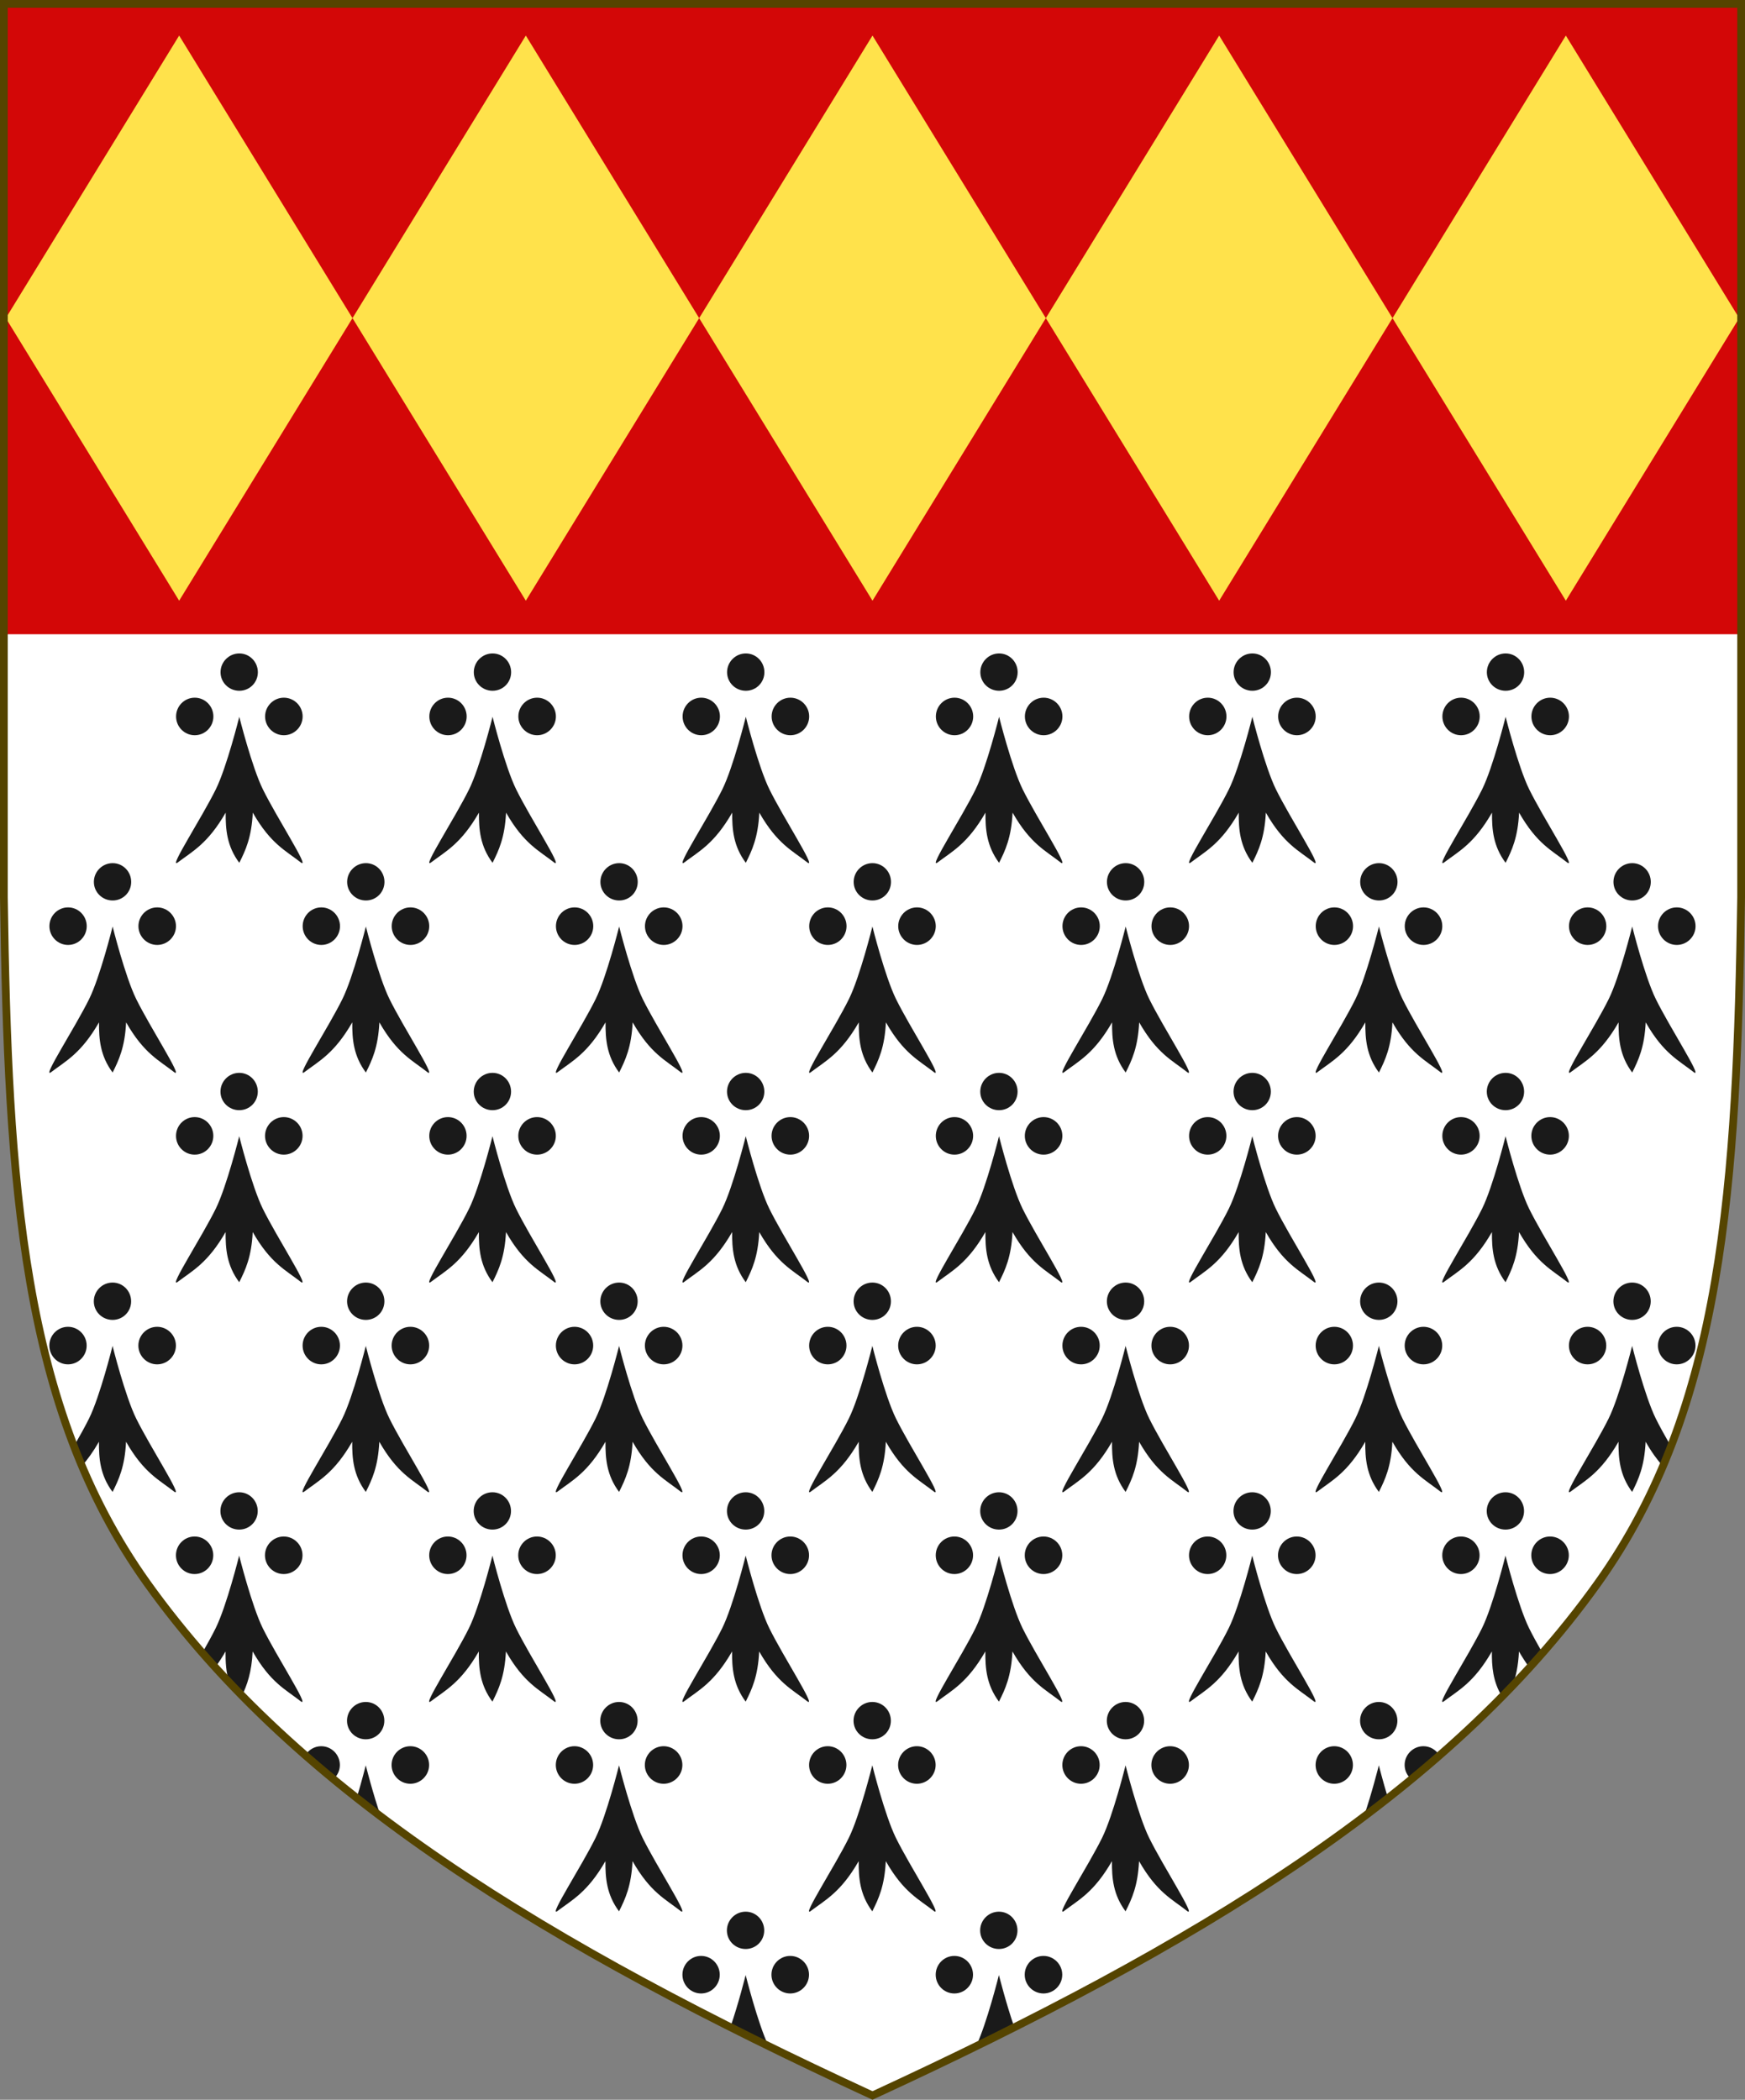
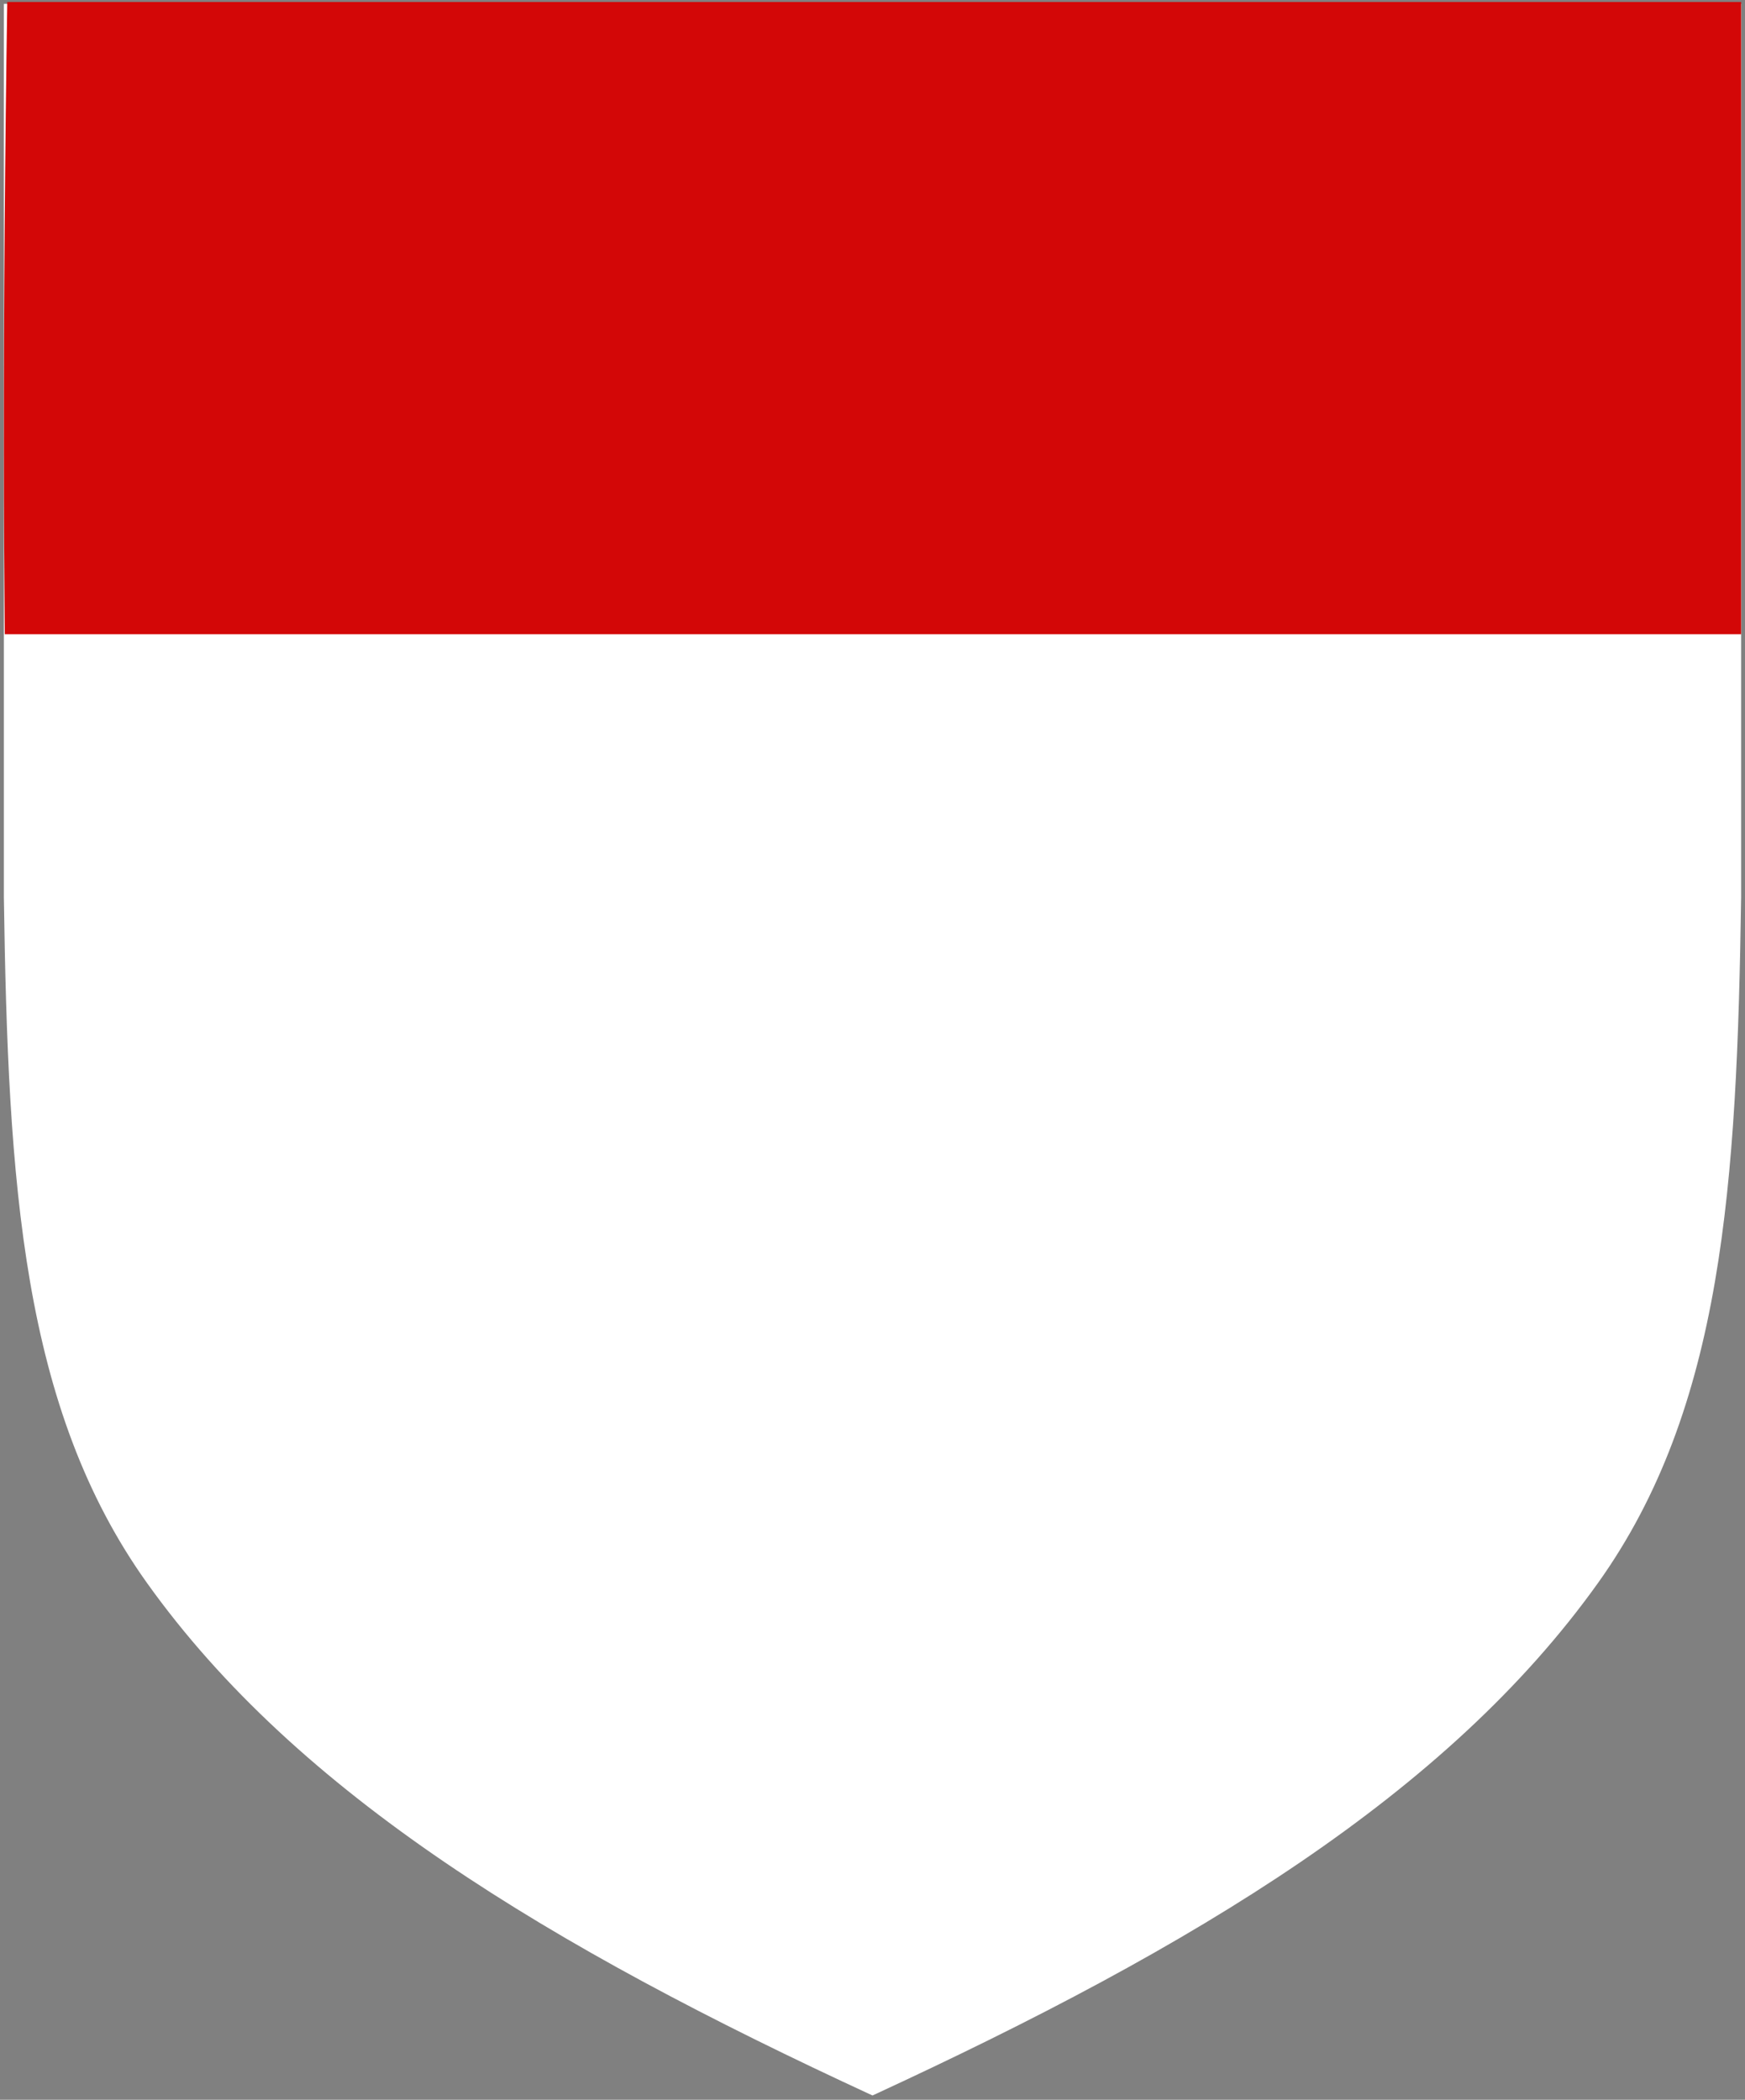
<svg xmlns="http://www.w3.org/2000/svg" xmlns:ns1="http://www.inkscape.org/namespaces/inkscape" xmlns:ns2="http://sodipodi.sourceforge.net/DTD/sodipodi-0.dtd" width="450" height="541.376" id="svg2" version="1.1" ns1:version="0.92.2 5c3e80d, 2017-08-06" ns2:docname="Arms_of_Thomas_Preston.svg" ns1:export-filename="/Users/Soda/Desktop/UK of the GB and NI.png" ns1:export-xdpi="143.23364" ns1:export-ydpi="143.23364">
  <rect width="100%" height="100%" fill="#808080" stroke="none" />
  <defs id="defs4" />
  <ns2:namedview id="base" pagecolor="#ffffff" bordercolor="#666666" borderopacity="1.0" ns1:pageopacity="0.0" ns1:pageshadow="2" ns1:zoom="1.0658021" ns1:cx="225" ns1:cy="270.68814" ns1:document-units="px" ns1:current-layer="layer1" showgrid="false" ns1:window-width="1440" ns1:window-height="790" ns1:window-x="0" ns1:window-y="1" ns1:window-maximized="1" showguides="true" ns1:guide-bbox="true" ns1:object-nodes="false" ns1:snap-nodes="false" ns1:snap-page="true" ns1:snap-bbox="false" ns1:snap-grids="false" ns1:snap-to-guides="false" fit-margin-top="0" fit-margin-left="0" fit-margin-right="0" fit-margin-bottom="0" ns1:snap-global="false" ns1:measure-start="0,0" ns1:measure-end="0,0">
    <ns1:grid type="xygrid" id="grid14322" empspacing="5" visible="true" enabled="true" snapvisiblegridlinesonly="true" originx="0" originy="-1.7382813e-06" />
  </ns2:namedview>
  <g ns1:label="Layer" ns1:groupmode="layer" id="layer1" transform="translate(588.048,126.626)" style="display:inline">
    <path ns2:nodetypes="scccccscs" d="m -175.953,281.506 c 32.24,-45.131 35.83,-102.85 36.905,-176.814 v -230.318 h -224 -224 v 230.318 c 1.075,73.964 4.664,131.682 36.905,176.814 38.837,54.365 103.537,93.598 187.095,132.143 83.558,-38.545 148.258,-77.777 187.095,-132.143 z" style="display:inline;fill:#ffffff;stroke:none;stroke-width:2;stroke-miterlimit:4;stroke-dasharray:none;stroke-opacity:1" id="path2237" ns1:connector-curvature="0" />
    <g id="g1583">
      <path ns1:connector-curvature="0" id="path7014-6-7-28-1-9-2-88" d="m -586.177,-126.104 c -0.594,38.465 -0.874,76.933 -0.865,115.401 0.005,19.234 0.081,28.369 0.227,47.602 h 447.762 V -126.104 Z" style="display:inline;fill:#d30707;fill-opacity:1;stroke:none;stroke-width:1.005" />
-       <path ns1:connector-curvature="0" id="rect1558" d="m -541.848,-117.456 -44.7,72.854 44.7,72.854 44.7,-72.854 z m 44.7,72.854 44.7,72.854 44.699,-72.854 -44.699,-72.854 z m 89.399,0 44.7,72.854 44.7,-72.854 -44.7,-72.854 z m 89.4,0 44.7,72.854 44.7,-72.854 -44.7,-72.854 z m 89.4,0 44.7,72.854 44.7,-72.854 -44.7,-72.854 z" style="fill:#ffe24b;fill-opacity:1;stroke:none;stroke-width:0.783;stroke-linecap:round;stroke-miterlimit:4;stroke-dasharray:none;stroke-opacity:1" />
    </g>
    <g id="g34921" style="fill:#ffeb51;fill-opacity:1;stroke:#806600;stroke-width:1.5;stroke-miterlimit:4;stroke-dasharray:none" transform="translate(0,-7.906)">
      <g transform="translate(0,-1)" id="g28316" style="fill:#ffeb51;fill-opacity:1;stroke:#806600;stroke-width:1.5;stroke-miterlimit:4;stroke-dasharray:none" />
      <g transform="translate(0,-1)" id="g28303" style="fill:#ffeb51;fill-opacity:1;stroke:#806600;stroke-width:1.5;stroke-miterlimit:4;stroke-dasharray:none" />
    </g>
    <g id="g6659" transform="translate(0,-0.027)">
      <g transform="translate(0,10.802)" id="g6663" />
    </g>
    <g style="stroke-width:0.888;stroke-miterlimit:4;stroke-dasharray:none" id="g11618-9-0-2" transform="matrix(1.127,0,0,1.127,186.794,233.424)" />
    <g id="g6663-8" transform="matrix(1.145,0,0,1.145,1430.151,21.315)" style="stroke-width:1.31;stroke-miterlimit:4;stroke-dasharray:none" />
    <g style="stroke-width:0.772;stroke-miterlimit:4;stroke-dasharray:none" id="g11618-9-0-2-0" transform="matrix(1.295,0,0,1.295,121.073,160.443)" />
    <g style="stroke-width:0.87;stroke-miterlimit:4;stroke-dasharray:none" id="g13998" transform="matrix(1.149,0,0,1.149,-93.647,-107.877)" />
    <g style="stroke-width:0.772;stroke-miterlimit:4;stroke-dasharray:none" id="g11618-9-0-2-0-2" transform="matrix(1.295,0,0,1.295,-126.892,-684.592)" />
    <g style="stroke-width:0.87;stroke-miterlimit:4;stroke-dasharray:none" id="g13998-3" transform="matrix(1.149,0,0,1.149,-341.611,-952.912)" />
    <g style="stroke-width:0.888;stroke-miterlimit:4;stroke-dasharray:none" id="g11618-9-0-2-9" transform="matrix(0.169,0,0,0.178,1533.593,564.701)" />
    <g id="g13998-5" transform="matrix(0.15,0,0,0.158,1505.556,527.839)" />
    <g style="display:inline;stroke-width:1;stroke-miterlimit:4;stroke-dasharray:none" id="g16963-90-4" transform="matrix(0.12,-0.095,0.09,0.126,1666.233,675.448)" />
    <g id="g1020" />
    <g id="g1026" transform="rotate(60,-816.223,-48.514)" />
-     <path ns1:connector-curvature="0" id="path968-9" d="m -526.334,41.851 c -2.663,0 -4.842,2.179 -4.842,4.842 0,2.662 2.179,4.783 4.842,4.783 2.663,0 4.783,-2.121 4.783,-4.783 0,-2.662 -2.121,-4.842 -4.783,-4.842 z m 65.311,0 c -2.663,0 -4.84,2.179 -4.84,4.842 0,2.662 2.177,4.783 4.84,4.783 2.663,0 4.785,-2.121 4.785,-4.783 0,-2.662 -2.123,-4.842 -4.785,-4.842 z m 65.312,0 c -2.663,0 -4.84,2.179 -4.84,4.842 0,2.662 2.177,4.783 4.84,4.783 2.663,0 4.785,-2.121 4.785,-4.783 0,-2.662 -2.123,-4.842 -4.785,-4.842 z m 65.312,0 c -2.663,0 -4.84,2.179 -4.84,4.842 0,2.662 2.177,4.783 4.84,4.783 2.663,0 4.783,-2.121 4.783,-4.783 0,-2.662 -2.121,-4.842 -4.783,-4.842 z m 65.312,0 c -2.663,0 -4.842,2.179 -4.842,4.842 0,2.662 2.179,4.783 4.842,4.783 2.663,0 4.783,-2.121 4.783,-4.783 0,-2.662 -2.121,-4.842 -4.783,-4.842 z m 65.312,0 c -2.663,0 -4.842,2.179 -4.842,4.842 0,2.662 2.179,4.783 4.842,4.783 2.663,0 4.783,-2.121 4.783,-4.783 0,-2.662 -2.121,-4.842 -4.783,-4.842 z m -338.055,11.408 c -2.663,0 -4.812,2.179 -4.812,4.842 0,2.662 2.15,4.84 4.812,4.84 2.662,0 4.812,-2.177 4.812,-4.84 0,-2.662 -2.15,-4.842 -4.812,-4.842 z m 22.986,0 c -2.662,0 -4.84,2.179 -4.84,4.842 0,2.662 2.177,4.84 4.84,4.84 2.662,0 4.84,-2.177 4.84,-4.84 0,-2.662 -2.177,-4.842 -4.84,-4.842 z m 42.326,0 c -2.663,0 -4.813,2.179 -4.813,4.842 0,2.662 2.15,4.84 4.813,4.84 2.662,0 4.812,-2.177 4.812,-4.84 0,-2.662 -2.15,-4.842 -4.812,-4.842 z m 22.986,0 c -2.662,0 -4.842,2.179 -4.842,4.842 0,2.662 2.179,4.84 4.842,4.84 2.663,0 4.84,-2.177 4.84,-4.84 0,-2.662 -2.177,-4.842 -4.84,-4.842 z m 42.326,0 c -2.663,0 -4.812,2.179 -4.812,4.842 0,2.662 2.15,4.84 4.812,4.84 2.662,0 4.812,-2.177 4.812,-4.84 0,-2.662 -2.15,-4.842 -4.812,-4.842 z m 22.986,0 c -2.662,0 -4.842,2.179 -4.842,4.842 0,2.662 2.179,4.84 4.842,4.84 2.662,0 4.84,-2.177 4.84,-4.84 0,-2.662 -2.177,-4.842 -4.84,-4.842 z m 42.326,0 c -2.663,0 -4.812,2.179 -4.812,4.842 0,2.662 2.15,4.84 4.812,4.84 2.662,0 4.812,-2.177 4.812,-4.84 0,-2.662 -2.15,-4.842 -4.812,-4.842 z m 22.984,0 c -2.662,0 -4.84,2.179 -4.84,4.842 0,2.662 2.177,4.84 4.84,4.84 2.662,0 4.842,-2.177 4.842,-4.84 0,-2.662 -2.179,-4.842 -4.842,-4.842 z m 42.328,0 c -2.663,0 -4.812,2.179 -4.812,4.842 0,2.662 2.15,4.84 4.812,4.84 2.662,0 4.811,-2.177 4.811,-4.84 0,-2.662 -2.148,-4.842 -4.811,-4.842 z m 22.984,0 c -2.662,0 -4.84,2.179 -4.84,4.842 0,2.662 2.177,4.84 4.84,4.84 2.662,0 4.842,-2.177 4.842,-4.84 0,-2.662 -2.179,-4.842 -4.842,-4.842 z m 42.326,0 c -2.663,0 -4.812,2.179 -4.812,4.842 0,2.662 2.15,4.84 4.812,4.84 2.662,0 4.812,-2.177 4.812,-4.84 0,-2.662 -2.15,-4.842 -4.812,-4.842 z m 22.986,0 c -2.662,0 -4.84,2.179 -4.84,4.842 0,2.662 2.177,4.84 4.84,4.84 2.662,0 4.84,-2.177 4.84,-4.84 0,-2.662 -2.177,-4.842 -4.84,-4.842 z m -338.053,4.926 c 0,0 -3.219,12.963 -6.059,18.711 -3.634,7.357 -12.022,20.189 -9.936,18.938 3.999,-3.017 7.857,-4.912 12.482,-12.936 -0.033,4.301 0.299,8.635 3.512,12.936 1.607,-3.203 3.162,-6.511 3.48,-12.936 4.637,8.117 8.494,9.769 12.512,12.936 2.087,1.252 -6.273,-11.581 -9.906,-18.938 -2.839,-5.748 -6.086,-18.711 -6.086,-18.711 z m 65.311,0 c 0,0 -3.218,12.963 -6.057,18.711 -3.634,7.357 -12.022,20.189 -9.936,18.938 3.999,-3.017 7.857,-4.912 12.482,-12.936 -0.033,4.301 0.297,8.635 3.51,12.936 1.607,-3.203 3.164,-6.511 3.482,-12.936 4.637,8.117 8.494,9.769 12.512,12.936 2.087,1.252 -6.273,-11.581 -9.906,-18.938 -2.839,-5.748 -6.088,-18.711 -6.088,-18.711 z m 65.312,0 c 0,0 -3.217,12.963 -6.057,18.711 -3.634,7.357 -12.024,20.189 -9.938,18.938 3.999,-3.017 7.859,-4.912 12.484,-12.936 -0.033,4.301 0.297,8.635 3.51,12.936 1.607,-3.203 3.164,-6.511 3.482,-12.936 4.637,8.117 8.494,9.769 12.512,12.936 2.087,1.252 -6.274,-11.581 -9.908,-18.938 -2.839,-5.748 -6.086,-18.711 -6.086,-18.711 z m 65.312,0 c 0,0 -3.219,12.963 -6.059,18.711 -3.634,7.357 -12.022,20.189 -9.936,18.938 3.999,-3.017 7.859,-4.912 12.484,-12.936 -0.033,4.301 0.297,8.635 3.51,12.936 1.607,-3.203 3.164,-6.511 3.482,-12.936 4.637,8.117 8.494,9.769 12.512,12.936 2.087,1.252 -6.274,-11.581 -9.908,-18.938 -2.839,-5.748 -6.086,-18.711 -6.086,-18.711 z m 65.312,0 c 0,0 -3.219,12.963 -6.059,18.711 -3.634,7.357 -12.022,20.189 -9.936,18.938 3.999,-3.017 7.859,-4.912 12.484,-12.936 -0.033,4.301 0.297,8.635 3.51,12.936 1.607,-3.203 3.164,-6.511 3.482,-12.936 4.637,8.117 8.494,9.769 12.512,12.936 2.087,1.252 -6.274,-11.581 -9.908,-18.938 -2.839,-5.748 -6.086,-18.711 -6.086,-18.711 z m 65.312,0 c 0,0 -3.219,12.963 -6.059,18.711 -3.634,7.357 -12.022,20.189 -9.936,18.938 3.999,-3.017 7.859,-4.912 12.484,-12.936 -0.033,4.301 0.297,8.635 3.51,12.936 1.607,-3.203 3.162,-6.511 3.48,-12.936 4.637,8.117 8.496,9.769 12.514,12.936 2.087,1.252 -6.274,-11.581 -9.908,-18.938 -2.839,-5.748 -6.086,-18.711 -6.086,-18.711 z m -359.217,37.734 c -2.663,0 -4.842,2.177 -4.842,4.84 0,2.662 2.179,4.785 4.842,4.785 2.663,0 4.783,-2.123 4.783,-4.785 0,-2.662 -2.121,-4.84 -4.783,-4.84 z m 65.312,0 c -2.663,0 -4.842,2.177 -4.842,4.84 0,2.662 2.179,4.785 4.842,4.785 2.663,0 4.783,-2.123 4.783,-4.785 0,-2.662 -2.121,-4.84 -4.783,-4.84 z m 65.311,0 c -2.663,0 -4.84,2.177 -4.84,4.84 0,2.662 2.177,4.785 4.84,4.785 2.663,0 4.785,-2.123 4.785,-4.785 0,-2.662 -2.123,-4.84 -4.785,-4.84 z m 65.312,0 c -2.663,0 -4.84,2.177 -4.84,4.84 0,2.662 2.177,4.785 4.84,4.785 2.663,0 4.785,-2.123 4.785,-4.785 0,-2.662 -2.123,-4.84 -4.785,-4.84 z m 65.312,0 c -2.663,0 -4.84,2.177 -4.84,4.84 0,2.662 2.177,4.785 4.84,4.785 2.663,0 4.783,-2.123 4.783,-4.785 0,-2.662 -2.121,-4.84 -4.783,-4.84 z m 65.312,0 c -2.663,0 -4.842,2.177 -4.842,4.84 0,2.662 2.179,4.785 4.842,4.785 2.663,0 4.783,-2.123 4.783,-4.785 0,-2.662 -2.121,-4.84 -4.783,-4.84 z m 65.312,0 c -2.663,0 -4.842,2.177 -4.842,4.84 0,2.662 2.179,4.785 4.842,4.785 2.663,0 4.783,-2.123 4.783,-4.785 0,-2.662 -2.121,-4.84 -4.783,-4.84 z m -403.367,11.408 c -2.663,0 -4.812,2.177 -4.812,4.84 0,2.662 2.15,4.842 4.812,4.842 2.662,0 4.812,-2.179 4.812,-4.842 0,-2.662 -2.15,-4.84 -4.812,-4.84 z m 22.986,0 c -2.662,0 -4.84,2.177 -4.84,4.84 0,2.662 2.177,4.842 4.84,4.842 2.662,0 4.842,-2.179 4.842,-4.842 0,-2.662 -2.179,-4.84 -4.842,-4.84 z m 42.326,0 c -2.663,0 -4.812,2.177 -4.812,4.84 0,2.662 2.15,4.842 4.812,4.842 2.662,0 4.812,-2.179 4.812,-4.842 0,-2.662 -2.15,-4.84 -4.812,-4.84 z m 22.986,0 c -2.662,0 -4.84,2.177 -4.84,4.84 0,2.662 2.177,4.842 4.84,4.842 2.663,0 4.84,-2.179 4.84,-4.842 0,-2.662 -2.177,-4.84 -4.84,-4.84 z m 42.326,0 c -2.663,0 -4.812,2.177 -4.812,4.84 0,2.662 2.15,4.842 4.812,4.842 2.662,0 4.812,-2.179 4.812,-4.842 0,-2.662 -2.15,-4.84 -4.812,-4.84 z m 22.986,0 c -2.662,0 -4.842,2.177 -4.842,4.84 0,2.662 2.179,4.842 4.842,4.842 2.662,0 4.84,-2.179 4.84,-4.842 0,-2.662 -2.177,-4.84 -4.84,-4.84 z m 42.326,0 c -2.663,0 -4.812,2.177 -4.812,4.84 0,2.662 2.15,4.842 4.812,4.842 2.662,0 4.812,-2.179 4.812,-4.842 0,-2.662 -2.15,-4.84 -4.812,-4.84 z m 22.986,0 c -2.662,0 -4.842,2.177 -4.842,4.84 0,2.662 2.179,4.842 4.842,4.842 2.662,0 4.84,-2.179 4.84,-4.842 0,-2.662 -2.177,-4.84 -4.84,-4.84 z m 42.326,0 c -2.663,0 -4.812,2.177 -4.812,4.84 0,2.662 2.15,4.842 4.812,4.842 2.662,0 4.812,-2.179 4.812,-4.842 0,-2.662 -2.15,-4.84 -4.812,-4.84 z m 22.984,0 c -2.662,0 -4.84,2.177 -4.84,4.84 0,2.662 2.177,4.842 4.84,4.842 2.662,0 4.842,-2.179 4.842,-4.842 0,-2.662 -2.179,-4.84 -4.842,-4.84 z m 42.326,0 c -2.663,0 -4.811,2.177 -4.811,4.84 0,2.662 2.148,4.842 4.811,4.842 2.662,0 4.812,-2.179 4.812,-4.842 0,-2.662 -2.15,-4.84 -4.812,-4.84 z m 22.986,0 c -2.662,0 -4.84,2.177 -4.84,4.84 0,2.662 2.177,4.842 4.84,4.842 2.662,0 4.842,-2.179 4.842,-4.842 0,-2.662 -2.179,-4.84 -4.842,-4.84 z m 42.326,0 c -2.663,0 -4.812,2.177 -4.812,4.84 0,2.662 2.15,4.842 4.812,4.842 2.662,0 4.812,-2.179 4.812,-4.842 0,-2.662 -2.15,-4.84 -4.812,-4.84 z m 22.986,0 c -2.662,0 -4.84,2.177 -4.84,4.84 0,2.662 2.177,4.842 4.84,4.842 2.662,0 4.84,-2.179 4.84,-4.842 0,-2.662 -2.177,-4.84 -4.84,-4.84 z m -403.365,4.926 c 0,0 -3.219,12.963 -6.059,18.711 -3.634,7.357 -12.022,20.189 -9.936,18.938 3.999,-3.017 7.859,-4.912 12.484,-12.936 -0.033,4.301 0.297,8.635 3.51,12.936 1.607,-3.203 3.162,-6.511 3.48,-12.936 4.637,8.117 8.496,9.769 12.514,12.936 2.087,1.252 -6.274,-11.581 -9.908,-18.938 -2.839,-5.748 -6.086,-18.711 -6.086,-18.711 z m 65.312,0 c 0,0 -3.219,12.963 -6.059,18.711 -3.634,7.357 -12.022,20.189 -9.936,18.938 3.999,-3.017 7.857,-4.912 12.482,-12.936 -0.033,4.301 0.299,8.635 3.512,12.936 1.607,-3.203 3.162,-6.511 3.48,-12.936 4.637,8.117 8.494,9.769 12.512,12.936 2.087,1.252 -6.273,-11.581 -9.906,-18.938 -2.839,-5.748 -6.086,-18.711 -6.086,-18.711 z m 65.311,0 c 0,0 -3.218,12.963 -6.057,18.711 -3.634,7.357 -12.022,20.189 -9.936,18.938 3.999,-3.017 7.857,-4.912 12.482,-12.936 -0.033,4.301 0.297,8.635 3.51,12.936 1.607,-3.203 3.164,-6.511 3.482,-12.936 4.637,8.117 8.494,9.769 12.512,12.936 2.087,1.252 -6.274,-11.581 -9.908,-18.938 -2.839,-5.748 -6.086,-18.711 -6.086,-18.711 z m 65.312,0 c 0,0 -3.217,12.963 -6.057,18.711 -3.634,7.357 -12.024,20.189 -9.938,18.938 3.999,-3.017 7.859,-4.912 12.484,-12.936 -0.033,4.301 0.297,8.635 3.51,12.936 1.607,-3.203 3.164,-6.511 3.482,-12.936 4.637,8.117 8.494,9.769 12.512,12.936 2.087,1.252 -6.274,-11.581 -9.908,-18.938 -2.839,-5.748 -6.086,-18.711 -6.086,-18.711 z m 65.312,0 c 0,0 -3.219,12.963 -6.059,18.711 -3.634,7.357 -12.022,20.189 -9.936,18.938 3.999,-3.017 7.859,-4.912 12.484,-12.936 -0.033,4.301 0.297,8.635 3.51,12.936 1.607,-3.203 3.164,-6.511 3.482,-12.936 4.637,8.117 8.494,9.769 12.512,12.936 2.087,1.252 -6.274,-11.581 -9.908,-18.938 -2.839,-5.748 -6.086,-18.711 -6.086,-18.711 z m 65.312,0 c 0,0 -3.219,12.963 -6.059,18.711 -3.634,7.357 -12.022,20.189 -9.936,18.938 3.999,-3.017 7.859,-4.912 12.484,-12.936 -0.033,4.301 0.297,8.635 3.51,12.936 1.607,-3.203 3.164,-6.511 3.482,-12.936 4.637,8.117 8.494,9.769 12.512,12.936 2.087,1.252 -6.274,-11.581 -9.908,-18.938 -2.839,-5.748 -6.086,-18.711 -6.086,-18.711 z m 65.312,0 c 0,0 -3.219,12.963 -6.059,18.711 -3.634,7.357 -12.022,20.189 -9.936,18.938 3.999,-3.017 7.857,-4.912 12.482,-12.936 -0.033,4.301 0.299,8.635 3.512,12.936 1.607,-3.203 3.162,-6.511 3.48,-12.936 4.637,8.117 8.494,9.769 12.512,12.936 2.087,1.252 -6.273,-11.581 -9.906,-18.938 -2.839,-5.748 -6.086,-18.711 -6.086,-18.711 z m -359.217,37.734 c -2.663,0 -4.842,2.177 -4.842,4.84 0,2.662 2.179,4.785 4.842,4.785 2.663,0 4.783,-2.123 4.783,-4.785 0,-2.662 -2.121,-4.84 -4.783,-4.84 z m 65.311,0 c -2.663,0 -4.84,2.177 -4.84,4.84 0,2.662 2.177,4.785 4.84,4.785 2.663,0 4.785,-2.123 4.785,-4.785 0,-2.662 -2.123,-4.84 -4.785,-4.84 z m 65.312,0 c -2.663,0 -4.84,2.177 -4.84,4.84 0,2.662 2.177,4.785 4.84,4.785 2.663,0 4.785,-2.123 4.785,-4.785 0,-2.662 -2.123,-4.84 -4.785,-4.84 z m 65.312,0 c -2.663,0 -4.84,2.177 -4.84,4.84 0,2.662 2.177,4.785 4.84,4.785 2.663,0 4.783,-2.123 4.783,-4.785 0,-2.662 -2.121,-4.84 -4.783,-4.84 z m 65.312,0 c -2.663,0 -4.842,2.177 -4.842,4.84 0,2.662 2.179,4.785 4.842,4.785 2.663,0 4.783,-2.123 4.783,-4.785 0,-2.662 -2.121,-4.84 -4.783,-4.84 z m 65.312,0 c -2.663,0 -4.842,2.177 -4.842,4.84 0,2.662 2.179,4.785 4.842,4.785 2.663,0 4.783,-2.123 4.783,-4.785 0,-2.662 -2.121,-4.84 -4.783,-4.84 z m -338.055,11.408 c -2.663,0 -4.812,2.177 -4.812,4.84 0,2.662 2.15,4.842 4.812,4.842 2.662,0 4.812,-2.179 4.812,-4.842 0,-2.662 -2.15,-4.84 -4.812,-4.84 z m 22.986,0 c -2.662,0 -4.84,2.177 -4.84,4.84 0,2.662 2.177,4.842 4.84,4.842 2.662,0 4.84,-2.179 4.84,-4.842 0,-2.662 -2.177,-4.84 -4.84,-4.84 z m 42.326,0 c -2.663,0 -4.813,2.177 -4.813,4.84 0,2.662 2.15,4.842 4.813,4.842 2.662,0 4.812,-2.179 4.812,-4.842 0,-2.662 -2.15,-4.84 -4.812,-4.84 z m 22.986,0 c -2.662,0 -4.842,2.177 -4.842,4.84 0,2.662 2.179,4.842 4.842,4.842 2.663,0 4.84,-2.179 4.84,-4.842 0,-2.662 -2.177,-4.84 -4.84,-4.84 z m 42.326,0 c -2.663,0 -4.812,2.177 -4.812,4.84 0,2.662 2.15,4.842 4.812,4.842 2.662,0 4.812,-2.179 4.812,-4.842 0,-2.662 -2.15,-4.84 -4.812,-4.84 z m 22.986,0 c -2.662,0 -4.842,2.177 -4.842,4.84 0,2.662 2.179,4.842 4.842,4.842 2.662,0 4.84,-2.179 4.84,-4.842 0,-2.662 -2.177,-4.84 -4.84,-4.84 z m 42.326,0 c -2.663,0 -4.812,2.177 -4.812,4.84 0,2.662 2.15,4.842 4.812,4.842 2.662,0 4.812,-2.179 4.812,-4.842 0,-2.662 -2.15,-4.84 -4.812,-4.84 z m 22.984,0 c -2.662,0 -4.84,2.177 -4.84,4.84 0,2.662 2.177,4.842 4.84,4.842 2.662,0 4.842,-2.179 4.842,-4.842 0,-2.662 -2.179,-4.84 -4.842,-4.84 z m 42.328,0 c -2.663,0 -4.812,2.177 -4.812,4.84 0,2.662 2.15,4.842 4.812,4.842 2.662,0 4.811,-2.179 4.811,-4.842 0,-2.662 -2.148,-4.84 -4.811,-4.84 z m 22.984,0 c -2.662,0 -4.84,2.177 -4.84,4.84 0,2.662 2.177,4.842 4.84,4.842 2.662,0 4.842,-2.179 4.842,-4.842 0,-2.662 -2.179,-4.84 -4.842,-4.84 z m 42.326,0 c -2.663,0 -4.812,2.177 -4.812,4.84 0,2.662 2.15,4.842 4.812,4.842 2.662,0 4.812,-2.179 4.812,-4.842 0,-2.662 -2.15,-4.84 -4.812,-4.84 z m 22.986,0 c -2.662,0 -4.84,2.177 -4.84,4.84 0,2.662 2.177,4.842 4.84,4.842 2.662,0 4.84,-2.179 4.84,-4.842 0,-2.662 -2.177,-4.84 -4.84,-4.84 z m -338.053,4.926 c 0,0 -3.219,12.963 -6.059,18.711 -3.634,7.357 -12.022,20.189 -9.936,18.938 3.999,-3.017 7.857,-4.912 12.482,-12.936 -0.033,4.301 0.299,8.635 3.512,12.936 1.607,-3.203 3.162,-6.511 3.48,-12.936 4.637,8.117 8.494,9.769 12.512,12.936 2.087,1.252 -6.273,-11.581 -9.906,-18.938 -2.839,-5.748 -6.086,-18.711 -6.086,-18.711 z m 65.311,0 c 0,0 -3.218,12.963 -6.057,18.711 -3.634,7.357 -12.022,20.189 -9.936,18.938 3.999,-3.017 7.857,-4.912 12.482,-12.936 -0.033,4.301 0.297,8.635 3.51,12.936 1.607,-3.203 3.164,-6.511 3.482,-12.936 4.637,8.117 8.494,9.769 12.512,12.936 2.087,1.252 -6.273,-11.581 -9.906,-18.938 -2.839,-5.748 -6.088,-18.711 -6.088,-18.711 z m 65.312,0 c 0,0 -3.217,12.963 -6.057,18.711 -3.634,7.357 -12.024,20.189 -9.938,18.938 3.999,-3.017 7.859,-4.912 12.484,-12.936 -0.033,4.301 0.297,8.635 3.51,12.936 1.607,-3.203 3.164,-6.511 3.482,-12.936 4.637,8.117 8.494,9.769 12.512,12.936 2.087,1.252 -6.274,-11.581 -9.908,-18.938 -2.839,-5.748 -6.086,-18.711 -6.086,-18.711 z m 65.312,0 c 0,0 -3.219,12.963 -6.059,18.711 -3.634,7.357 -12.022,20.189 -9.936,18.938 3.999,-3.017 7.859,-4.912 12.484,-12.936 -0.033,4.301 0.297,8.635 3.51,12.936 1.607,-3.203 3.164,-6.511 3.482,-12.936 4.637,8.117 8.494,9.769 12.512,12.936 2.087,1.252 -6.274,-11.581 -9.908,-18.938 -2.839,-5.748 -6.086,-18.711 -6.086,-18.711 z m 65.312,0 c 0,0 -3.219,12.963 -6.059,18.711 -3.634,7.357 -12.022,20.189 -9.936,18.938 3.999,-3.017 7.859,-4.912 12.484,-12.936 -0.033,4.301 0.297,8.635 3.51,12.936 1.607,-3.203 3.164,-6.511 3.482,-12.936 4.637,8.117 8.494,9.769 12.512,12.936 2.087,1.252 -6.274,-11.581 -9.908,-18.938 -2.839,-5.748 -6.086,-18.711 -6.086,-18.711 z m 65.312,0 c 0,0 -3.219,12.963 -6.059,18.711 -3.634,7.357 -12.022,20.189 -9.936,18.938 3.999,-3.017 7.859,-4.912 12.484,-12.936 -0.033,4.301 0.297,8.635 3.51,12.936 1.607,-3.203 3.162,-6.511 3.48,-12.936 4.637,8.117 8.496,9.769 12.514,12.936 2.087,1.252 -6.274,-11.581 -9.908,-18.938 -2.839,-5.748 -6.086,-18.711 -6.086,-18.711 z m -359.217,37.734 c -2.663,0 -4.842,2.177 -4.842,4.84 0,2.662 2.179,4.785 4.842,4.785 2.663,0 4.783,-2.123 4.783,-4.785 0,-2.662 -2.121,-4.84 -4.783,-4.84 z m 65.312,0 c -2.663,0 -4.842,2.177 -4.842,4.84 0,2.662 2.179,4.785 4.842,4.785 2.663,0 4.783,-2.123 4.783,-4.785 0,-2.662 -2.121,-4.84 -4.783,-4.84 z m 65.311,0 c -2.663,0 -4.84,2.177 -4.84,4.84 0,2.662 2.177,4.785 4.84,4.785 2.663,0 4.785,-2.123 4.785,-4.785 0,-2.662 -2.123,-4.84 -4.785,-4.84 z m 65.312,0 c -2.663,0 -4.84,2.177 -4.84,4.84 0,2.662 2.177,4.785 4.84,4.785 2.663,0 4.785,-2.123 4.785,-4.785 0,-2.662 -2.123,-4.84 -4.785,-4.84 z m 65.312,0 c -2.663,0 -4.84,2.177 -4.84,4.84 0,2.662 2.177,4.785 4.84,4.785 2.663,0 4.783,-2.123 4.783,-4.785 0,-2.662 -2.121,-4.84 -4.783,-4.84 z m 65.312,0 c -2.663,0 -4.842,2.177 -4.842,4.84 0,2.662 2.179,4.785 4.842,4.785 2.663,0 4.783,-2.123 4.783,-4.785 0,-2.662 -2.121,-4.84 -4.783,-4.84 z m 65.312,0 c -2.663,0 -4.842,2.177 -4.842,4.84 0,2.662 2.179,4.785 4.842,4.785 2.663,0 4.783,-2.123 4.783,-4.785 0,-2.662 -2.121,-4.84 -4.783,-4.84 z m -403.367,11.408 c -2.663,0 -4.812,2.177 -4.812,4.84 0,2.662 2.15,4.84 4.812,4.84 2.662,0 4.812,-2.177 4.812,-4.84 0,-2.662 -2.15,-4.84 -4.812,-4.84 z m 22.986,0 c -2.662,0 -4.84,2.177 -4.84,4.84 0,2.662 2.177,4.84 4.84,4.84 2.662,0 4.842,-2.177 4.842,-4.84 0,-2.662 -2.179,-4.84 -4.842,-4.84 z m 42.326,0 c -2.663,0 -4.812,2.177 -4.812,4.84 0,2.662 2.15,4.84 4.812,4.84 2.662,0 4.812,-2.177 4.812,-4.84 0,-2.662 -2.15,-4.84 -4.812,-4.84 z m 22.986,0 c -2.662,0 -4.84,2.177 -4.84,4.84 0,2.662 2.177,4.84 4.84,4.84 2.663,0 4.84,-2.177 4.84,-4.84 0,-2.662 -2.177,-4.84 -4.84,-4.84 z m 42.326,0 c -2.663,0 -4.812,2.177 -4.812,4.84 0,2.662 2.15,4.84 4.812,4.84 2.662,0 4.812,-2.177 4.812,-4.84 0,-2.662 -2.15,-4.84 -4.812,-4.84 z m 22.986,0 c -2.662,0 -4.842,2.177 -4.842,4.84 0,2.662 2.179,4.84 4.842,4.84 2.662,0 4.84,-2.177 4.84,-4.84 0,-2.662 -2.177,-4.84 -4.84,-4.84 z m 42.326,0 c -2.663,0 -4.812,2.177 -4.812,4.84 0,2.662 2.15,4.84 4.812,4.84 2.662,0 4.812,-2.177 4.812,-4.84 0,-2.662 -2.15,-4.84 -4.812,-4.84 z m 22.986,0 c -2.662,0 -4.842,2.177 -4.842,4.84 0,2.662 2.179,4.84 4.842,4.84 2.662,0 4.84,-2.177 4.84,-4.84 0,-2.662 -2.177,-4.84 -4.84,-4.84 z m 42.326,0 c -2.663,0 -4.812,2.177 -4.812,4.84 0,2.662 2.15,4.84 4.812,4.84 2.662,0 4.812,-2.177 4.812,-4.84 0,-2.662 -2.15,-4.84 -4.812,-4.84 z m 22.984,0 c -2.662,0 -4.84,2.177 -4.84,4.84 0,2.662 2.177,4.84 4.84,4.84 2.662,0 4.842,-2.177 4.842,-4.84 0,-2.662 -2.179,-4.84 -4.842,-4.84 z m 42.326,0 c -2.663,0 -4.811,2.177 -4.811,4.84 0,2.662 2.148,4.84 4.811,4.84 2.662,0 4.812,-2.177 4.812,-4.84 0,-2.662 -2.15,-4.84 -4.812,-4.84 z m 22.986,0 c -2.662,0 -4.84,2.177 -4.84,4.84 0,2.662 2.177,4.84 4.84,4.84 2.662,0 4.842,-2.177 4.842,-4.84 0,-2.662 -2.179,-4.84 -4.842,-4.84 z m 42.326,0 c -2.663,0 -4.812,2.177 -4.812,4.84 0,2.662 2.15,4.84 4.812,4.84 2.662,0 4.812,-2.177 4.812,-4.84 0,-2.662 -2.15,-4.84 -4.812,-4.84 z m 22.986,0 c -2.662,0 -4.84,2.177 -4.84,4.84 0,2.662 2.177,4.84 4.84,4.84 2.662,0 4.84,-2.177 4.84,-4.84 0,-2.662 -2.177,-4.84 -4.84,-4.84 z m -403.365,4.926 c 0,0 -3.219,12.963 -6.059,18.711 -1.038,2.101 -2.452,4.618 -3.91,7.156 0.659,1.71 1.345,3.405 2.055,5.086 1.406,-1.582 2.862,-3.567 4.404,-6.242 -0.033,4.301 0.297,8.637 3.51,12.938 1.607,-3.203 3.162,-6.513 3.48,-12.938 4.637,8.117 8.496,9.771 12.514,12.938 2.087,1.252 -6.274,-11.581 -9.908,-18.938 -2.839,-5.748 -6.086,-18.711 -6.086,-18.711 z m 65.312,0 c 0,0 -3.219,12.963 -6.059,18.711 -3.634,7.357 -12.022,20.189 -9.936,18.938 3.999,-3.017 7.857,-4.914 12.482,-12.938 -0.033,4.301 0.299,8.637 3.512,12.938 1.607,-3.203 3.162,-6.513 3.48,-12.938 4.637,8.117 8.494,9.771 12.512,12.938 2.087,1.252 -6.273,-11.581 -9.906,-18.938 -2.839,-5.748 -6.086,-18.711 -6.086,-18.711 z m 65.311,0 c 0,0 -3.218,12.963 -6.057,18.711 -3.634,7.357 -12.022,20.189 -9.936,18.938 3.999,-3.017 7.857,-4.914 12.482,-12.938 -0.033,4.301 0.297,8.637 3.51,12.938 1.607,-3.203 3.164,-6.513 3.482,-12.938 4.637,8.117 8.494,9.771 12.512,12.938 2.087,1.252 -6.274,-11.581 -9.908,-18.938 -2.839,-5.748 -6.086,-18.711 -6.086,-18.711 z m 65.312,0 c 0,0 -3.217,12.963 -6.057,18.711 -3.634,7.357 -12.024,20.189 -9.938,18.938 3.999,-3.017 7.859,-4.914 12.484,-12.938 -0.033,4.301 0.297,8.637 3.51,12.938 1.607,-3.203 3.164,-6.513 3.482,-12.938 4.637,8.117 8.494,9.771 12.512,12.938 2.087,1.252 -6.274,-11.581 -9.908,-18.938 -2.839,-5.748 -6.086,-18.711 -6.086,-18.711 z m 65.312,0 c 0,0 -3.219,12.963 -6.059,18.711 -3.634,7.357 -12.022,20.189 -9.936,18.938 3.999,-3.017 7.859,-4.914 12.484,-12.938 -0.033,4.301 0.297,8.637 3.51,12.938 1.607,-3.203 3.164,-6.513 3.482,-12.938 4.637,8.117 8.494,9.771 12.512,12.938 2.087,1.252 -6.274,-11.581 -9.908,-18.938 -2.839,-5.748 -6.086,-18.711 -6.086,-18.711 z m 65.312,0 c 0,0 -3.219,12.963 -6.059,18.711 -3.634,7.357 -12.022,20.189 -9.936,18.938 3.999,-3.017 7.859,-4.914 12.484,-12.938 -0.033,4.301 0.297,8.637 3.51,12.938 1.607,-3.203 3.164,-6.513 3.482,-12.938 4.637,8.117 8.494,9.771 12.512,12.938 2.087,1.252 -6.274,-11.581 -9.908,-18.938 -2.839,-5.748 -6.086,-18.711 -6.086,-18.711 z m 65.312,0 c 0,0 -3.219,12.963 -6.059,18.711 -3.634,7.357 -12.022,20.189 -9.936,18.938 3.999,-3.017 7.857,-4.914 12.482,-12.938 -0.033,4.301 0.299,8.637 3.512,12.938 1.607,-3.203 3.162,-6.513 3.48,-12.938 1.553,2.719 3.018,4.703 4.432,6.271 0.715,-1.694 1.406,-3.403 2.07,-5.127 -1.452,-2.534 -2.861,-5.047 -3.896,-7.145 -2.839,-5.748 -6.086,-18.711 -6.086,-18.711 z m -359.217,37.734 c -2.663,0 -4.842,2.177 -4.842,4.84 0,2.662 2.179,4.783 4.842,4.783 2.663,0 4.783,-2.121 4.783,-4.783 0,-2.662 -2.121,-4.84 -4.783,-4.84 z m 65.311,0 c -2.663,0 -4.84,2.177 -4.84,4.84 0,2.662 2.177,4.783 4.84,4.783 2.663,0 4.785,-2.121 4.785,-4.783 0,-2.662 -2.123,-4.84 -4.785,-4.84 z m 65.312,0 c -2.663,0 -4.84,2.177 -4.84,4.84 0,2.662 2.177,4.783 4.84,4.783 2.663,0 4.785,-2.121 4.785,-4.783 0,-2.662 -2.123,-4.84 -4.785,-4.84 z m 65.312,0 c -2.663,0 -4.84,2.177 -4.84,4.84 0,2.662 2.177,4.783 4.84,4.783 2.663,0 4.783,-2.121 4.783,-4.783 0,-2.662 -2.121,-4.84 -4.783,-4.84 z m 65.312,0 c -2.663,0 -4.842,2.177 -4.842,4.84 0,2.662 2.179,4.783 4.842,4.783 2.663,0 4.783,-2.121 4.783,-4.783 0,-2.662 -2.121,-4.84 -4.783,-4.84 z m 65.312,0 c -2.663,0 -4.842,2.177 -4.842,4.84 0,2.662 2.179,4.783 4.842,4.783 2.663,0 4.783,-2.121 4.783,-4.783 0,-2.662 -2.121,-4.84 -4.783,-4.84 z m -338.055,11.406 c -2.663,0 -4.812,2.179 -4.812,4.842 0,2.662 2.15,4.84 4.812,4.84 2.662,0 4.812,-2.177 4.812,-4.84 0,-2.662 -2.15,-4.842 -4.812,-4.842 z m 22.986,0 c -2.662,0 -4.84,2.179 -4.84,4.842 0,2.662 2.177,4.84 4.84,4.84 2.662,0 4.84,-2.177 4.84,-4.84 0,-2.662 -2.177,-4.842 -4.84,-4.842 z m 42.326,0 c -2.663,0 -4.813,2.179 -4.813,4.842 0,2.662 2.15,4.84 4.813,4.84 2.662,0 4.812,-2.177 4.812,-4.84 0,-2.662 -2.15,-4.842 -4.812,-4.842 z m 22.986,0 c -2.662,0 -4.842,2.179 -4.842,4.842 0,2.662 2.179,4.84 4.842,4.84 2.663,0 4.84,-2.177 4.84,-4.84 0,-2.662 -2.177,-4.842 -4.84,-4.842 z m 42.326,0 c -2.663,0 -4.812,2.179 -4.812,4.842 0,2.662 2.15,4.84 4.812,4.84 2.662,0 4.812,-2.177 4.812,-4.84 0,-2.662 -2.15,-4.842 -4.812,-4.842 z m 22.986,0 c -2.662,0 -4.842,2.179 -4.842,4.842 0,2.662 2.179,4.84 4.842,4.84 2.662,0 4.84,-2.177 4.84,-4.84 0,-2.662 -2.177,-4.842 -4.84,-4.842 z m 42.326,0 c -2.663,0 -4.812,2.179 -4.812,4.842 0,2.662 2.15,4.84 4.812,4.84 2.662,0 4.812,-2.177 4.812,-4.84 0,-2.662 -2.15,-4.842 -4.812,-4.842 z m 22.984,0 c -2.662,0 -4.84,2.179 -4.84,4.842 0,2.662 2.177,4.84 4.84,4.84 2.662,0 4.842,-2.177 4.842,-4.84 0,-2.662 -2.179,-4.842 -4.842,-4.842 z m 42.328,0 c -2.663,0 -4.812,2.179 -4.812,4.842 0,2.662 2.15,4.84 4.812,4.84 2.662,0 4.811,-2.177 4.811,-4.84 0,-2.662 -2.148,-4.842 -4.811,-4.842 z m 22.984,0 c -2.662,0 -4.84,2.179 -4.84,4.842 0,2.662 2.177,4.84 4.84,4.84 2.662,0 4.842,-2.177 4.842,-4.84 0,-2.662 -2.179,-4.842 -4.842,-4.842 z m 42.326,0 c -2.663,0 -4.812,2.179 -4.812,4.842 0,2.662 2.15,4.84 4.812,4.84 2.662,0 4.812,-2.177 4.812,-4.84 0,-2.662 -2.15,-4.842 -4.812,-4.842 z m 22.986,0 c -2.662,0 -4.84,2.179 -4.84,4.842 0,2.662 2.177,4.84 4.84,4.84 2.662,0 4.84,-2.177 4.84,-4.84 0,-2.662 -2.177,-4.842 -4.84,-4.842 z m -338.053,4.926 c 0,0 -3.219,12.965 -6.059,18.713 -0.925,1.874 -2.159,4.098 -3.449,6.359 1.095,1.253 2.207,2.497 3.332,3.734 0.863,-1.165 1.748,-2.505 2.664,-4.094 -0.02,2.659 0.103,5.332 0.957,8.002 1.084,1.144 2.167,2.289 3.277,3.42 1.323,-2.799 2.488,-5.983 2.758,-11.422 4.637,8.117 8.494,9.771 12.512,12.938 2.087,1.252 -6.273,-11.581 -9.906,-18.938 -2.839,-5.748 -6.086,-18.713 -6.086,-18.713 z m 65.311,0 c 0,0 -3.218,12.965 -6.057,18.713 -3.634,7.357 -12.022,20.189 -9.936,18.938 3.999,-3.017 7.857,-4.914 12.482,-12.938 -0.033,4.301 0.297,8.637 3.51,12.938 1.607,-3.203 3.164,-6.513 3.482,-12.938 4.637,8.117 8.494,9.771 12.512,12.938 2.087,1.252 -6.273,-11.581 -9.906,-18.938 -2.839,-5.748 -6.088,-18.713 -6.088,-18.713 z m 65.312,0 c 0,0 -3.217,12.965 -6.057,18.713 -3.634,7.357 -12.024,20.189 -9.938,18.938 3.999,-3.017 7.859,-4.914 12.484,-12.938 -0.033,4.301 0.297,8.637 3.51,12.938 1.607,-3.203 3.164,-6.513 3.482,-12.938 4.637,8.117 8.494,9.771 12.512,12.938 2.087,1.252 -6.274,-11.581 -9.908,-18.938 -2.839,-5.748 -6.086,-18.713 -6.086,-18.713 z m 65.312,0 c 0,0 -3.219,12.965 -6.059,18.713 -3.634,7.357 -12.022,20.189 -9.936,18.938 3.999,-3.017 7.859,-4.914 12.484,-12.938 -0.033,4.301 0.297,8.637 3.51,12.938 1.607,-3.203 3.164,-6.513 3.482,-12.938 4.637,8.117 8.494,9.771 12.512,12.938 2.087,1.252 -6.274,-11.581 -9.908,-18.938 -2.839,-5.748 -6.086,-18.713 -6.086,-18.713 z m 65.312,0 c 0,0 -3.219,12.965 -6.059,18.713 -3.634,7.357 -12.022,20.189 -9.936,18.938 3.999,-3.017 7.859,-4.914 12.484,-12.938 -0.033,4.301 0.297,8.637 3.51,12.938 1.607,-3.203 3.164,-6.513 3.482,-12.938 4.637,8.117 8.494,9.771 12.512,12.938 2.087,1.252 -6.274,-11.581 -9.908,-18.938 -2.839,-5.748 -6.086,-18.713 -6.086,-18.713 z m 65.312,0 c 0,0 -3.219,12.965 -6.059,18.713 -3.634,7.357 -12.022,20.189 -9.936,18.938 3.999,-3.017 7.859,-4.914 12.484,-12.938 -0.029,3.857 0.241,7.742 2.613,11.605 0.932,-0.948 1.84,-1.908 2.754,-2.865 0.808,-2.243 1.435,-4.941 1.623,-8.74 0.921,1.612 1.811,2.961 2.678,4.125 1.137,-1.251 2.261,-2.509 3.367,-3.775 -1.286,-2.258 -2.515,-4.479 -3.439,-6.35 -2.839,-5.748 -6.086,-18.713 -6.086,-18.713 z m -293.904,37.734 c -2.663,0 -4.842,2.179 -4.842,4.842 0,2.662 2.179,4.783 4.842,4.783 2.663,0 4.783,-2.121 4.783,-4.783 0,-2.662 -2.121,-4.842 -4.783,-4.842 z m 65.311,0 c -2.663,0 -4.84,2.179 -4.84,4.842 0,2.662 2.177,4.783 4.84,4.783 2.663,0 4.785,-2.121 4.785,-4.783 0,-2.662 -2.123,-4.842 -4.785,-4.842 z m 65.312,0 c -2.663,0 -4.84,2.179 -4.84,4.842 0,2.662 2.177,4.783 4.84,4.783 2.663,0 4.785,-2.121 4.785,-4.783 0,-2.662 -2.123,-4.842 -4.785,-4.842 z m 65.312,0 c -2.663,0 -4.84,2.179 -4.84,4.842 0,2.662 2.177,4.783 4.84,4.783 2.663,0 4.783,-2.121 4.783,-4.783 0,-2.662 -2.121,-4.842 -4.783,-4.842 z m 65.312,0 c -2.663,0 -4.842,2.179 -4.842,4.842 0,2.662 2.179,4.783 4.842,4.783 2.663,0 4.783,-2.121 4.783,-4.783 0,-2.662 -2.121,-4.842 -4.783,-4.842 z m -272.742,11.408 c -1.749,0 -3.263,0.951 -4.105,2.352 2.366,2.067 4.772,4.115 7.23,6.141 1.025,-0.889 1.688,-2.188 1.688,-3.65 0,-2.662 -2.15,-4.842 -4.812,-4.842 z m 22.986,0 c -2.662,0 -4.84,2.179 -4.84,4.842 0,2.662 2.177,4.84 4.84,4.84 2.662,0 4.84,-2.177 4.84,-4.84 0,-2.662 -2.177,-4.842 -4.84,-4.842 z m 42.326,0 c -2.663,0 -4.812,2.179 -4.812,4.842 0,2.662 2.15,4.84 4.812,4.84 2.662,0 4.812,-2.177 4.812,-4.84 0,-2.662 -2.15,-4.842 -4.812,-4.842 z m 22.986,0 c -2.662,0 -4.842,2.179 -4.842,4.842 0,2.662 2.179,4.84 4.842,4.84 2.662,0 4.84,-2.177 4.84,-4.84 0,-2.662 -2.177,-4.842 -4.84,-4.842 z m 42.326,0 c -2.663,0 -4.812,2.179 -4.812,4.842 0,2.662 2.15,4.84 4.812,4.84 2.662,0 4.812,-2.177 4.812,-4.84 0,-2.662 -2.15,-4.842 -4.812,-4.842 z m 22.986,0 c -2.662,0 -4.842,2.179 -4.842,4.842 0,2.662 2.179,4.84 4.842,4.84 2.662,0 4.84,-2.177 4.84,-4.84 0,-2.662 -2.177,-4.842 -4.84,-4.842 z m 42.326,0 c -2.663,0 -4.812,2.179 -4.812,4.842 0,2.662 2.15,4.84 4.812,4.84 2.662,0 4.812,-2.177 4.812,-4.84 0,-2.662 -2.15,-4.842 -4.812,-4.842 z m 22.984,0 c -2.662,0 -4.84,2.179 -4.84,4.842 0,2.662 2.177,4.84 4.84,4.84 2.662,0 4.842,-2.177 4.842,-4.84 0,-2.662 -2.179,-4.842 -4.842,-4.842 z m 42.326,0 c -2.663,0 -4.811,2.179 -4.811,4.842 0,2.662 2.148,4.84 4.811,4.84 2.662,0 4.812,-2.177 4.812,-4.84 0,-2.662 -2.15,-4.842 -4.812,-4.842 z m 22.986,0 c -2.662,0 -4.84,2.179 -4.84,4.842 0,1.468 0.677,2.771 1.717,3.66 2.464,-2.03 4.875,-4.085 7.246,-6.156 -0.852,-1.397 -2.376,-2.346 -4.123,-2.346 z m -272.74,4.926 c 0,0 -0.99,3.945 -2.34,8.434 2.046,1.611 4.127,3.208 6.232,4.795 -2.091,-6.044 -3.893,-13.229 -3.893,-13.229 z m 65.311,0 c 0,0 -3.218,12.963 -6.057,18.711 -3.634,7.357 -12.022,20.191 -9.936,18.939 3.999,-3.017 7.857,-4.914 12.482,-12.938 -0.033,4.301 0.297,8.637 3.51,12.938 1.607,-3.203 3.164,-6.513 3.482,-12.938 4.637,8.117 8.494,9.771 12.512,12.938 2.087,1.252 -6.274,-11.582 -9.908,-18.939 -2.839,-5.748 -6.086,-18.711 -6.086,-18.711 z m 65.312,0 c 0,0 -3.217,12.963 -6.057,18.711 -3.634,7.357 -12.024,20.191 -9.938,18.939 3.999,-3.017 7.859,-4.914 12.484,-12.938 -0.033,4.301 0.297,8.637 3.51,12.938 1.607,-3.203 3.164,-6.513 3.482,-12.938 4.637,8.117 8.494,9.771 12.512,12.938 2.087,1.252 -6.274,-11.582 -9.908,-18.939 -2.839,-5.748 -6.086,-18.711 -6.086,-18.711 z m 65.312,0 c 0,0 -3.219,12.963 -6.059,18.711 -3.634,7.357 -12.022,20.191 -9.936,18.939 3.999,-3.017 7.859,-4.914 12.484,-12.938 -0.033,4.301 0.297,8.637 3.51,12.938 1.607,-3.203 3.164,-6.513 3.482,-12.938 4.637,8.117 8.494,9.771 12.512,12.938 2.087,1.252 -6.274,-11.582 -9.908,-18.939 -2.839,-5.748 -6.086,-18.711 -6.086,-18.711 z m 65.312,0 c 0,0 -1.783,7.175 -3.865,13.217 2.101,-1.584 4.177,-3.179 6.219,-4.787 -1.357,-4.487 -2.354,-8.43 -2.354,-8.43 z m -163.281,37.734 c -2.663,0 -4.84,2.179 -4.84,4.842 0,2.662 2.177,4.783 4.84,4.783 2.663,0 4.785,-2.121 4.785,-4.783 0,-2.662 -2.123,-4.842 -4.785,-4.842 z m 65.312,0 c -2.663,0 -4.84,2.179 -4.84,4.842 0,2.662 2.177,4.783 4.84,4.783 2.663,0 4.783,-2.121 4.783,-4.783 0,-2.662 -2.121,-4.842 -4.783,-4.842 z m -76.805,11.408 c -2.663,0 -4.812,2.179 -4.812,4.842 0,2.662 2.15,4.84 4.812,4.84 2.662,0 4.812,-2.177 4.812,-4.84 0,-2.662 -2.15,-4.842 -4.812,-4.842 z m 22.986,0 c -2.662,0 -4.842,2.179 -4.842,4.842 0,2.662 2.179,4.84 4.842,4.84 2.662,0 4.84,-2.177 4.84,-4.84 0,-2.662 -2.177,-4.842 -4.84,-4.842 z m 42.326,0 c -2.663,0 -4.812,2.179 -4.812,4.842 0,2.662 2.15,4.84 4.812,4.84 2.662,0 4.812,-2.177 4.812,-4.84 0,-2.662 -2.15,-4.842 -4.812,-4.842 z m 22.984,0 c -2.662,0 -4.84,2.179 -4.84,4.842 0,2.662 2.177,4.84 4.84,4.84 2.662,0 4.842,-2.177 4.842,-4.84 0,-2.662 -2.179,-4.842 -4.842,-4.842 z m -76.805,4.926 c 0,0 -1.83,7.367 -3.947,13.457 3.252,1.636 6.545,3.267 9.867,4.895 -2.798,-5.904 -5.92,-18.352 -5.92,-18.352 z m 65.312,0 c 0,0 -3.093,12.434 -5.889,18.342 3.319,-1.626 6.61,-3.256 9.859,-4.891 -2.124,-6.089 -3.971,-13.451 -3.971,-13.451 z" style="display:inline;fill:#1a1a1a;fill-opacity:1;stroke:none;stroke-width:2;stroke-miterlimit:4;stroke-dasharray:none;stroke-opacity:1" ns2:nodetypes="sssssssssssssssssssssssssssssssssssssssssssssssscssssssssscssssssssssssssssssssssssssssssscsccccccccscccccccccccccccccsccccccccsccccccccscccccccssssssssssssssssssssssssssssssssssscsssccsssccsssccsssccsssccsscccsssccsscccsssccsscccsssccsscccsssccsssccccccccccccccccccccccccccccccccccccccsccccccccsccccccccccccccccsssssssssssssssssssssssssssssssscsssscsssscsssscsssscsssscsssscsssscsssscsssscsssscsssscsscsccccccccscccccccccccccccccsccccccccsccccccccscccccccssssssssssssssssssssssssssssssssssssssssssssssssssssssssssssssscssssssssscssssssssscssssssssscsssssssssssccccccccccccccccccccccccccccccccccccccsccccccccscccccccccccccccscsssssssssssssssssssssssssssssssssssssssssssssssscssssssssscsssssssssssssssssssssssssssssssccccccccccccscccccccccccccccccsccccccccsccccccccscccccccscssssssssssssssssssssssssssccssssssssssssssscssssssssscssssssssscssssssssccscccccccccccccccccccccccscccccccccccsssssssssssssssssssssssssssssscccccccc" />
-     <path ns1:connector-curvature="0" id="path968" style="display:inline;fill:none;stroke:#554400;stroke-width:2;stroke-miterlimit:4;stroke-dasharray:none;stroke-opacity:1" d="m -175.953,281.506 c 32.24,-45.131 35.83,-102.85 36.905,-176.814 v -230.318 h -224 -224 v 230.318 c 1.075,73.964 4.664,131.682 36.905,176.814 38.837,54.365 103.537,93.598 187.095,132.143 83.558,-38.545 148.258,-77.777 187.095,-132.143 z" ns2:nodetypes="scccccscs" />
  </g>
</svg>